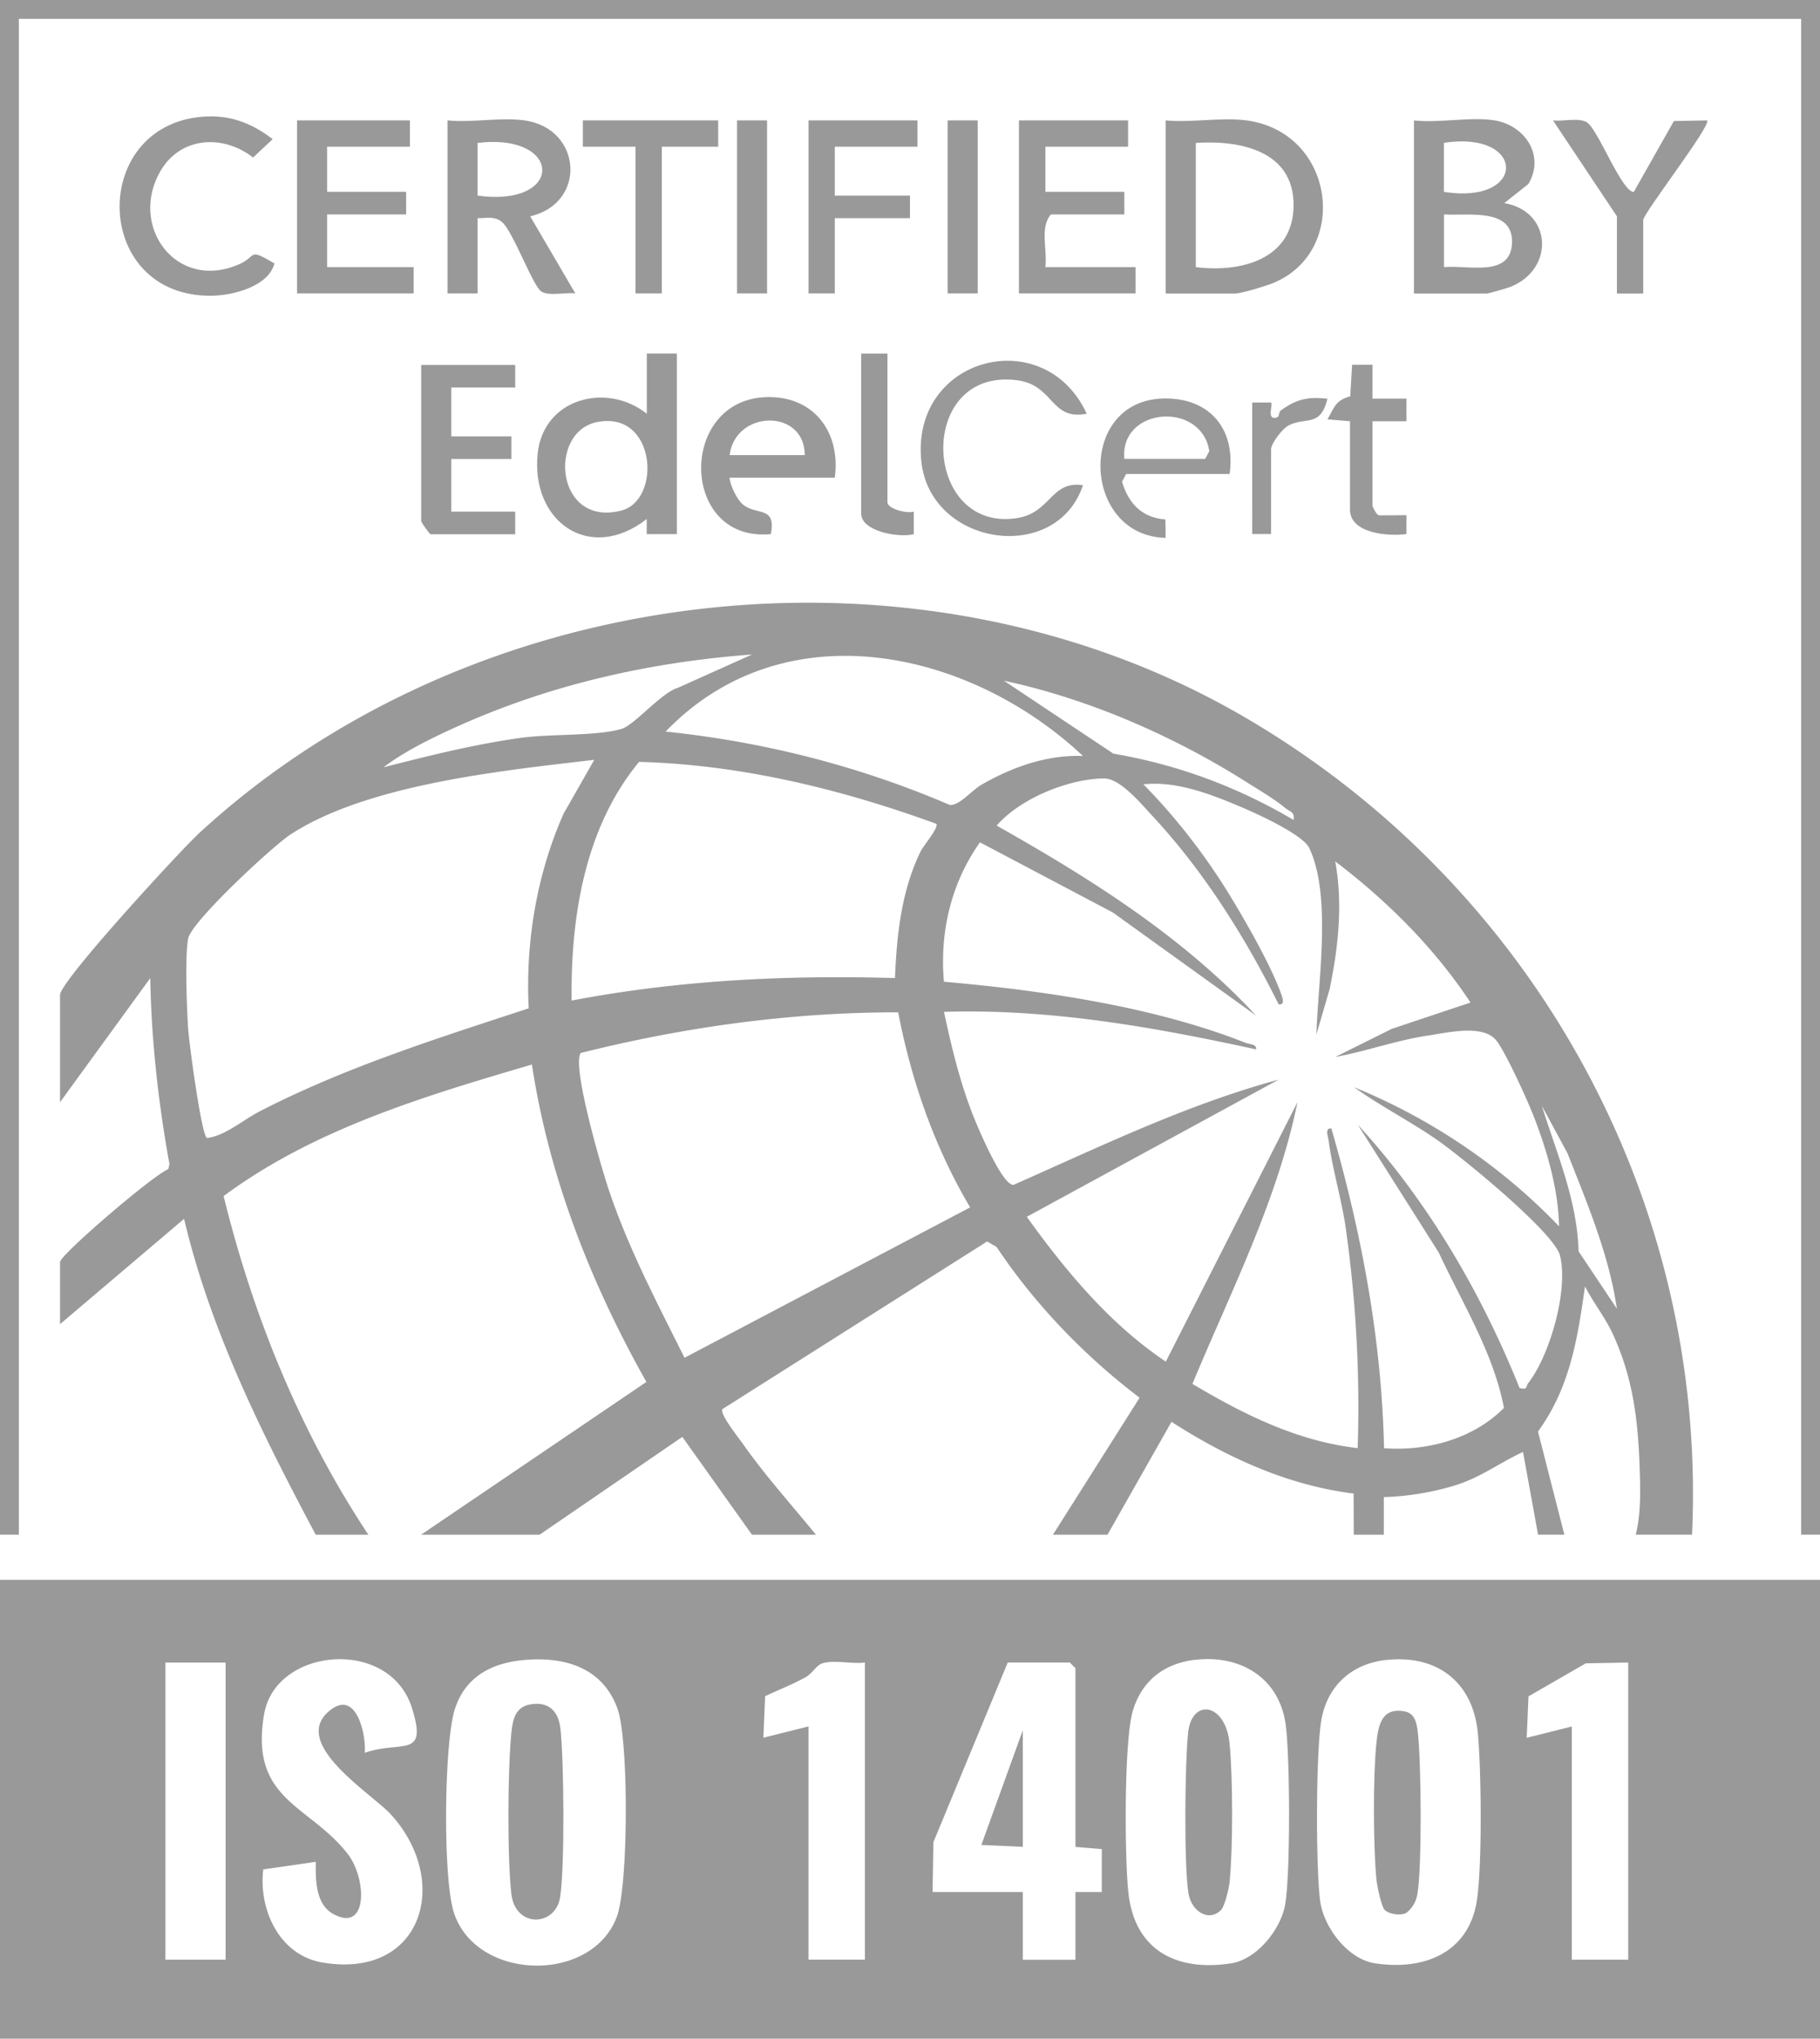
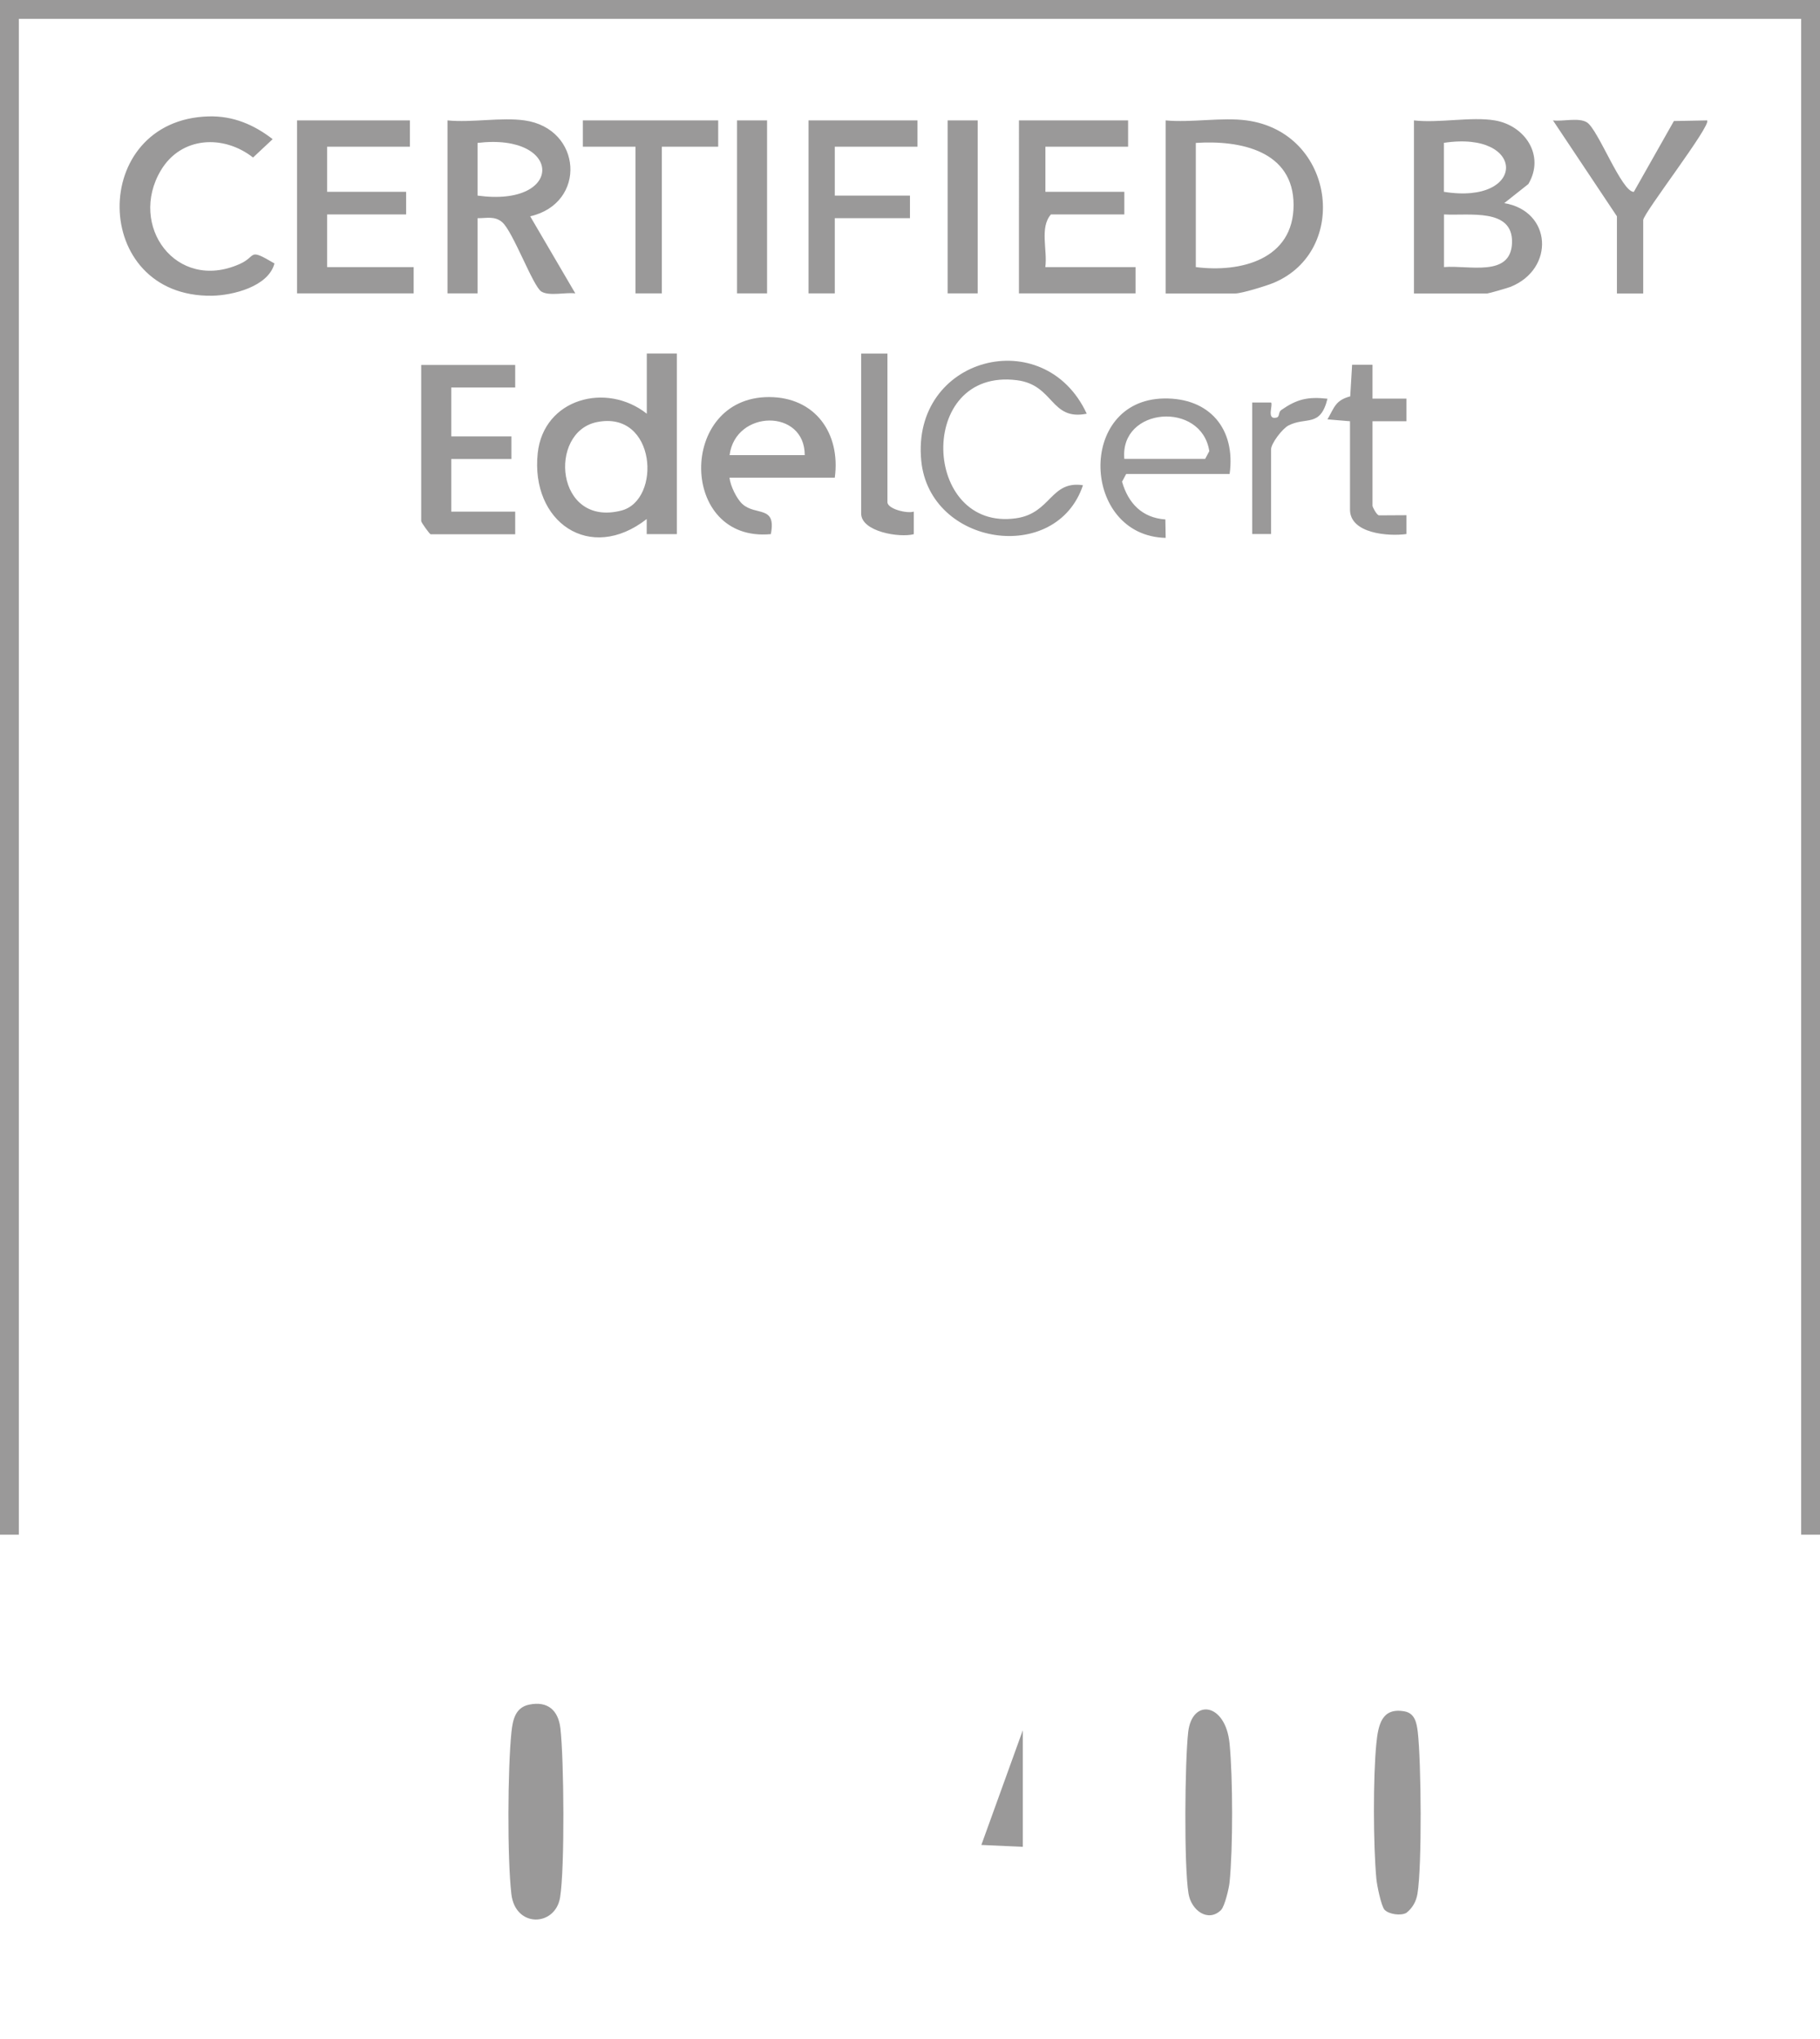
<svg xmlns="http://www.w3.org/2000/svg" id="Calque_2" data-name="Calque 2" viewBox="0 0 231.95 259.75">
  <defs>
    <style>.cls-1{fill:#9a9999}</style>
  </defs>
  <g id="Calque_1-2" data-name="Calque 1">
-     <path class="cls-1" d="M231.95 201.28v58.47H0v-58.47h231.95zM46.49 223.32c4.7-1.64 8.09.85 5.99-5.76-2.85-8.98-17.36-7.68-18.82.84-1.89 11.03 5.81 11.52 10.68 17.84 2.39 3.1 2.6 10.06-1.86 7.62-2.27-1.24-2.27-4.34-2.23-6.65l-6.7.97c-.61 5.12 2.05 10.93 7.54 11.86 12.74 2.15 16.46-10.32 8.76-18.83-2.45-2.71-13.22-9.22-7.66-13.4 3.22-2.42 4.47 3.07 4.3 5.5zm20.5-11.84c-4.23.34-7.67 2.06-9.03 6.3s-1.56 21.68-.08 26.01c2.94 8.64 17.57 8.94 20.74.4 1.48-3.99 1.52-22.48.08-26.48-1.86-5.17-6.59-6.64-11.7-6.23zm85.29-.01c-3.94.48-6.75 2.67-7.9 6.48s-1.06 18.99-.56 23.3c.84 7.28 6.17 9.97 13.1 8.89 3.28-.51 6.34-4.36 6.87-7.51.68-4.02.62-18.68.07-22.85-.79-6-5.77-9-11.58-8.3zm24.45.01c-4.33.46-7.48 3.16-8.3 7.51-.75 3.94-.74 19.11-.18 23.22.45 3.33 3.49 7.38 6.94 7.92 6.21.97 11.99-1.26 13.03-7.99.69-4.43.57-16.82.11-21.44-.65-6.43-5.22-9.89-11.6-9.21zm-147.98.34h-7.67v37.86h7.67v-37.86zm81.47 0c-1.63.21-3.91-.36-5.41.1-.75.23-1.3 1.3-2.09 1.74-1.68.94-3.48 1.63-5.21 2.45l-.22 5.29 5.75-1.44v29.71h7.19v-37.86zm26.84 23.48v-22.76l-.72-.72h-7.91l-9.47 22.88-.11 6.36h11.5v8.63h6.71v-8.63h3.36v-5.47l-3.36-.28zm70.45-23.48l-5.41.1-7.3 4.21-.23 5.28 5.75-1.44v29.71h7.19v-37.86zm8.15-16.29h-7.19c.67-2.7.59-5.61.5-8.41-.21-6.2-.84-11.54-3.43-17.17-.94-2.05-2.51-4.03-3.54-6.05-.95 6.7-1.92 12.88-5.99 18.49l3.36 13.14h-3.35l-1.92-10.54c-3.13 1.45-5.42 3.29-8.86 4.32a34.61 34.61 0 0 1-8.88 1.43v4.8h-3.83l-.02-5.25c-8.39-1.04-16.18-4.61-23.21-9.14l-8.16 14.39h-6.95l11.05-17.46c-6.98-5.28-13.36-11.9-18.23-19.21l-1.2-.7-33.77 21.38c-.23.76 2.05 3.57 2.66 4.44 2.84 4.04 6.18 7.73 9.29 11.55h-8.15l-8.88-12.47-18.2 12.47h-15.1l28.72-19.47c-7.08-12.58-12.41-26.09-14.59-40.44-13.64 4.01-27.76 8.21-39.29 16.76 3.75 15.27 9.75 30.04 18.45 43.15h-6.71c-6.83-12.84-13.41-25.98-16.78-40.25L7.65 168.71v-7.91c0-.91 11.77-11.01 13.79-11.84l.16-.62c-1.42-7.84-2.31-15.75-2.45-23.72l-11.5 15.81v-13.66c0-1.76 15.32-18.39 17.72-20.61 35.07-32.33 91.47-38.93 132.9-14.99 36.9 21.33 59.36 61.47 57.37 104.38zM95.84 83.39c-12.88.96-25.44 3.76-37.22 9.02-3.21 1.43-7 3.25-9.74 5.35 5.79-1.48 11.62-2.94 17.56-3.76 3.74-.51 9.54-.2 12.77-1.13 1.63-.47 5.06-4.62 7.21-5.25l9.42-4.23zm42.18 12.93c-14.5-13.62-38.09-18.79-53.19-3.11 12.49 1.29 24.71 4.4 36.22 9.35 1.26.07 2.75-1.84 4.07-2.6 3.91-2.24 8.33-3.82 12.9-3.64zm26.83 8.15c.24-1.01-.54-1.09-1.09-1.55-1.33-1.12-3.63-2.47-5.18-3.45-9.19-5.78-19.98-10.47-30.63-12.74l13.95 9.29c8.23 1.41 15.79 4.23 22.95 8.44zm-89.13-7.66c-11.53 1.36-28.8 3.08-38.67 9.49-2.28 1.48-12.66 11.12-13.07 13.28-.43 2.27-.17 8.88 0 11.49.11 1.75 1.66 13.36 2.38 13.92 2.27-.23 4.61-2.3 6.71-3.38 10.93-5.64 22.65-9.31 34.31-13.14-.42-8.4 1.01-17.04 4.44-24.79l3.91-6.86zm43.61 8.15c-12.13-4.42-24.9-7.54-37.88-7.89-6.93 8.37-8.73 19.78-8.6 30.41 13.59-2.6 27.38-3.27 41.21-2.87.23-5.52.82-11.12 3.27-16.14.35-.72 2.35-3.04 2-3.51zm43.62 22.99c-4.25-8.54-9.53-16.95-16.05-23.96-1.48-1.58-4.12-4.82-6.2-4.81-4.52.04-10.69 2.55-13.68 6.01 11.9 6.71 23.71 14.12 33.06 24.2l-18.25-13.13-16.94-8.94c-3.67 5.17-5.15 11.45-4.59 17.76 12.54 1.1 26.71 3.14 38.46 7.79.51.2 1.43.14 1.32.83-13.05-2.85-26.32-5.2-39.77-4.78.93 4.38 1.98 8.74 3.6 12.93.62 1.59 3.73 9.08 5.24 9.12 11.07-4.89 22.07-10.24 33.81-13.42l-32.1 17.48c4.97 6.91 10.6 13.69 17.72 18.45l16.78-33.06c-2.58 12.6-8.51 24.14-13.39 35.9 6.52 3.88 13.39 7.31 21.06 8.18.3-9.38-.2-18.67-1.51-27.95-.53-3.75-1.73-7.63-2.19-11.23-.07-.52-.53-1.65.35-1.54 3.83 13.25 6.41 26.89 6.71 40.73 5.49.41 11.38-1.19 15.28-5.13-1.33-7.01-5.31-13.36-8.31-19.8l-10.31-16.28c8.88 9.67 15.72 21.36 20.61 33.54 1.1.28.78-.21 1.09-.6 2.78-3.55 5.17-11.93 4.06-16.29-.74-2.92-12.56-12.56-15.55-14.64-3.47-2.43-7.26-4.33-10.69-6.79 9.8 3.99 18.82 10.09 26.12 17.72-.06-4.71-1.62-9.99-3.37-14.37-.79-1.98-3.45-7.83-4.61-9.29-1.68-2.12-6.16-1.02-8.67-.65-4.03.59-7.88 2.01-11.87 2.74l7.19-3.58 10.05-3.36c-4.63-6.99-10.59-12.93-17.24-17.98.99 5.44.39 10.95-.72 16.3l-1.68 5.74c.18-6.64 1.99-17.66-.92-23.76-.79-1.66-6.47-4.27-8.35-5.07-3.94-1.68-8.46-3.5-12.78-3.03 4.01 4.06 7.74 8.85 10.74 13.7 2.1 3.4 5.45 9.23 6.77 12.88.16.45.63 1.56-.25 1.45zm-48.48 1.03c-13.59-.02-27.29 1.87-40.46 5.18-1.16 1.66 2.64 14.59 3.49 17.17 2.5 7.55 6.2 14.58 9.74 21.66l36.4-19.16c-4.53-7.64-7.49-16.11-9.17-24.85zm91.6 37.79c-1-6.89-3.77-13.39-6.29-19.82l-3.28-6.06c1.9 6.08 4.52 12.07 4.68 18.54l4.9 7.33z" />
    <path class="cls-1" d="M231.95 0v195.53h-2.4V2.4H2.4v193.13H0V0h231.95z" />
    <path class="cls-1" d="M190.5 15.34c3.84.64 6.44 4.47 4.28 8.11l-3.07 2.43c6.06 1.01 6.48 8.36.82 10.66-.37.15-2.82.85-2.98.85h-9.35V15.34c3.14.37 7.31-.5 10.3 0zm-6.48 9.1c10.57 1.7 10.54-7.84 0-6.24v6.24zm.01 2.88v6.71c3.12-.28 8.54 1.36 8.67-3.11s-5.51-3.41-8.67-3.6zm-25.16-11.98c11.28 1.52 13.19 16.63 3.44 20.7-.94.39-4.07 1.35-4.88 1.35h-8.87V15.34c3.24.31 7.17-.42 10.3 0zm-6.47 18.69c5.71.73 12.46-.96 12.46-7.91s-6.86-8.28-12.46-7.91v15.81zM66.85 15.34c7.35 1.03 7.97 10.56.72 12.22l5.75 9.82c-1.21-.16-3.31.38-4.32-.23-1.08-.66-3.64-7.73-5.03-8.87-.95-.78-1.97-.47-3.11-.48v9.58h-3.83V15.34c3.07.31 6.85-.42 9.82 0zm-5.99 9.58c11.09 1.53 10.91-8.02 0-6.71v6.71zm25.4 20.13v23h-3.84v-1.92c-7.26 5.66-14.82.34-13.89-8.39.74-6.95 8.74-9.11 13.9-5.03v-7.67h3.83zm-10.19 8.73c-6.27 1.27-5.28 13.43 3.12 11.27 5.16-1.33 4.45-12.81-3.12-11.27zM52.24 15.34v3.35H41.69v5.75h10.07v2.88H41.69v6.71h11.03v3.35H37.86V15.34h14.38zm91.53 0v3.35h-10.54v5.75h10.06v2.88h-9.35c-1.47 1.66-.42 4.58-.72 6.71h11.5v3.35h-14.86V15.34h13.9zM34.98 33.56c-.76 2.94-5.28 4.08-7.99 4.12-15.5.2-15.69-22.43-.4-22.85 3.11-.08 5.76 1.04 8.16 2.9l-2.5 2.34c-3.74-2.94-9.16-2.71-11.75 1.64-4.18 7.02 1.93 15.51 10.02 11.94 2.28-1 .99-2.13 4.45-.09zm30.68 12.93v2.88h-8.15v6.23h7.67v2.88h-7.67v6.71h8.15v2.88H54.88c-.11 0-1.2-1.5-1.2-1.68V46.5h11.98zm40.73 14.37H92.97c.11 1.04.92 2.71 1.66 3.37 1.7 1.52 4.34.12 3.61 3.82-11.72 1.12-11.88-17.46-.24-17.46 5.9 0 9.15 4.63 8.39 10.27zm-3.83-2.87c.01-5.94-8.82-5.82-9.58 0h9.58zm14.37-42.65v3.35h-10.54v6.23h9.58v2.88h-9.58v9.58h-3.35V15.34h13.89zm21.57 37.37c-4.65.93-4.13-3.67-8.91-4.27-12.86-1.61-12.1 19.32-.08 17.59 4.47-.65 4.36-4.83 8.51-4.21-3.39 10.16-19.53 7.79-20.61-3.11-1.31-13.27 15.69-17.66 21.09-6zm67.57-25.15l-8.15-12.22c1.23.16 3.27-.39 4.31.24 1.44.87 4.42 8.87 5.99 8.87l5.11-9.03 4.23-.08c.63.55-8.14 11.84-8.14 12.7v9.35h-3.35v-9.82zM91.53 15.34v3.35h-7.18v18.69h-3.36V18.69h-6.71v-3.35h17.25z" />
    <path class="cls-1" d="M143.53 60.38l-.53.99c.78 2.74 2.56 4.61 5.52 4.81l.04 2.35c-10.72-.25-11.36-17.55-.24-17.76 5.82-.11 9.19 3.87 8.39 9.62h-13.18zm-.24-1.91h10.3l.53-.99c-.99-6.42-11.43-5.62-10.83.99zm28.76-4.8l-2.87-.24c.89-1.55 1.02-2.43 2.9-2.93l.24-4.03h2.6v4.32h4.32v2.88h-4.32v10.78c0 .13.49 1.12.81 1.21l3.51-.02v2.4c-2.28.32-7.19-.05-7.19-3.12V53.66zm-58.95-8.62v18.93c0 .86 2.51 1.49 3.36 1.2v2.88c-1.81.48-6.71-.31-6.71-2.64V45.05h3.35zm7.67-29.71h3.83v22.04h-3.83zm-26.84 0h3.83v22.04h-3.83zm65.66 35.94h2.4c.29.29-.64 2.27.71 1.92.41-.1.2-.69.59-.96 2-1.39 3.38-1.72 5.89-1.44-.91 3.7-2.7 2.25-4.97 3.41-.78.4-2.22 2.29-2.22 3.05v10.78h-2.4V51.27zm-92.14 165.9c2.34-.48 3.7.71 3.97 3.02.46 3.94.57 17.82-.04 21.55s-5.71 3.91-6.21-.44c-.53-4.59-.47-15.97.01-20.62.17-1.59.5-3.15 2.27-3.51zm109.02 26.16c-.44-.45-.99-3.17-1.06-3.97-.4-4.32-.43-12.94 0-17.24.24-2.36.68-4.61 3.58-4.09 1.34.24 1.56 1.48 1.7 2.64.44 3.79.55 17.02-.04 20.59-.16.99-.63 1.82-1.41 2.44-.71.41-2.23.18-2.76-.37zm-20.83-.01c-1.65 1.65-3.82.09-4.17-2.07-.59-3.57-.47-16.8-.04-20.59.5-4.32 4.76-3.72 5.27 1.45.43 4.32.44 13.41 0 17.73-.08.76-.62 3.02-1.07 3.48zm-25.29-8.03l-5.28-.24 5.28-14.61v14.85z" />
  </g>
</svg>